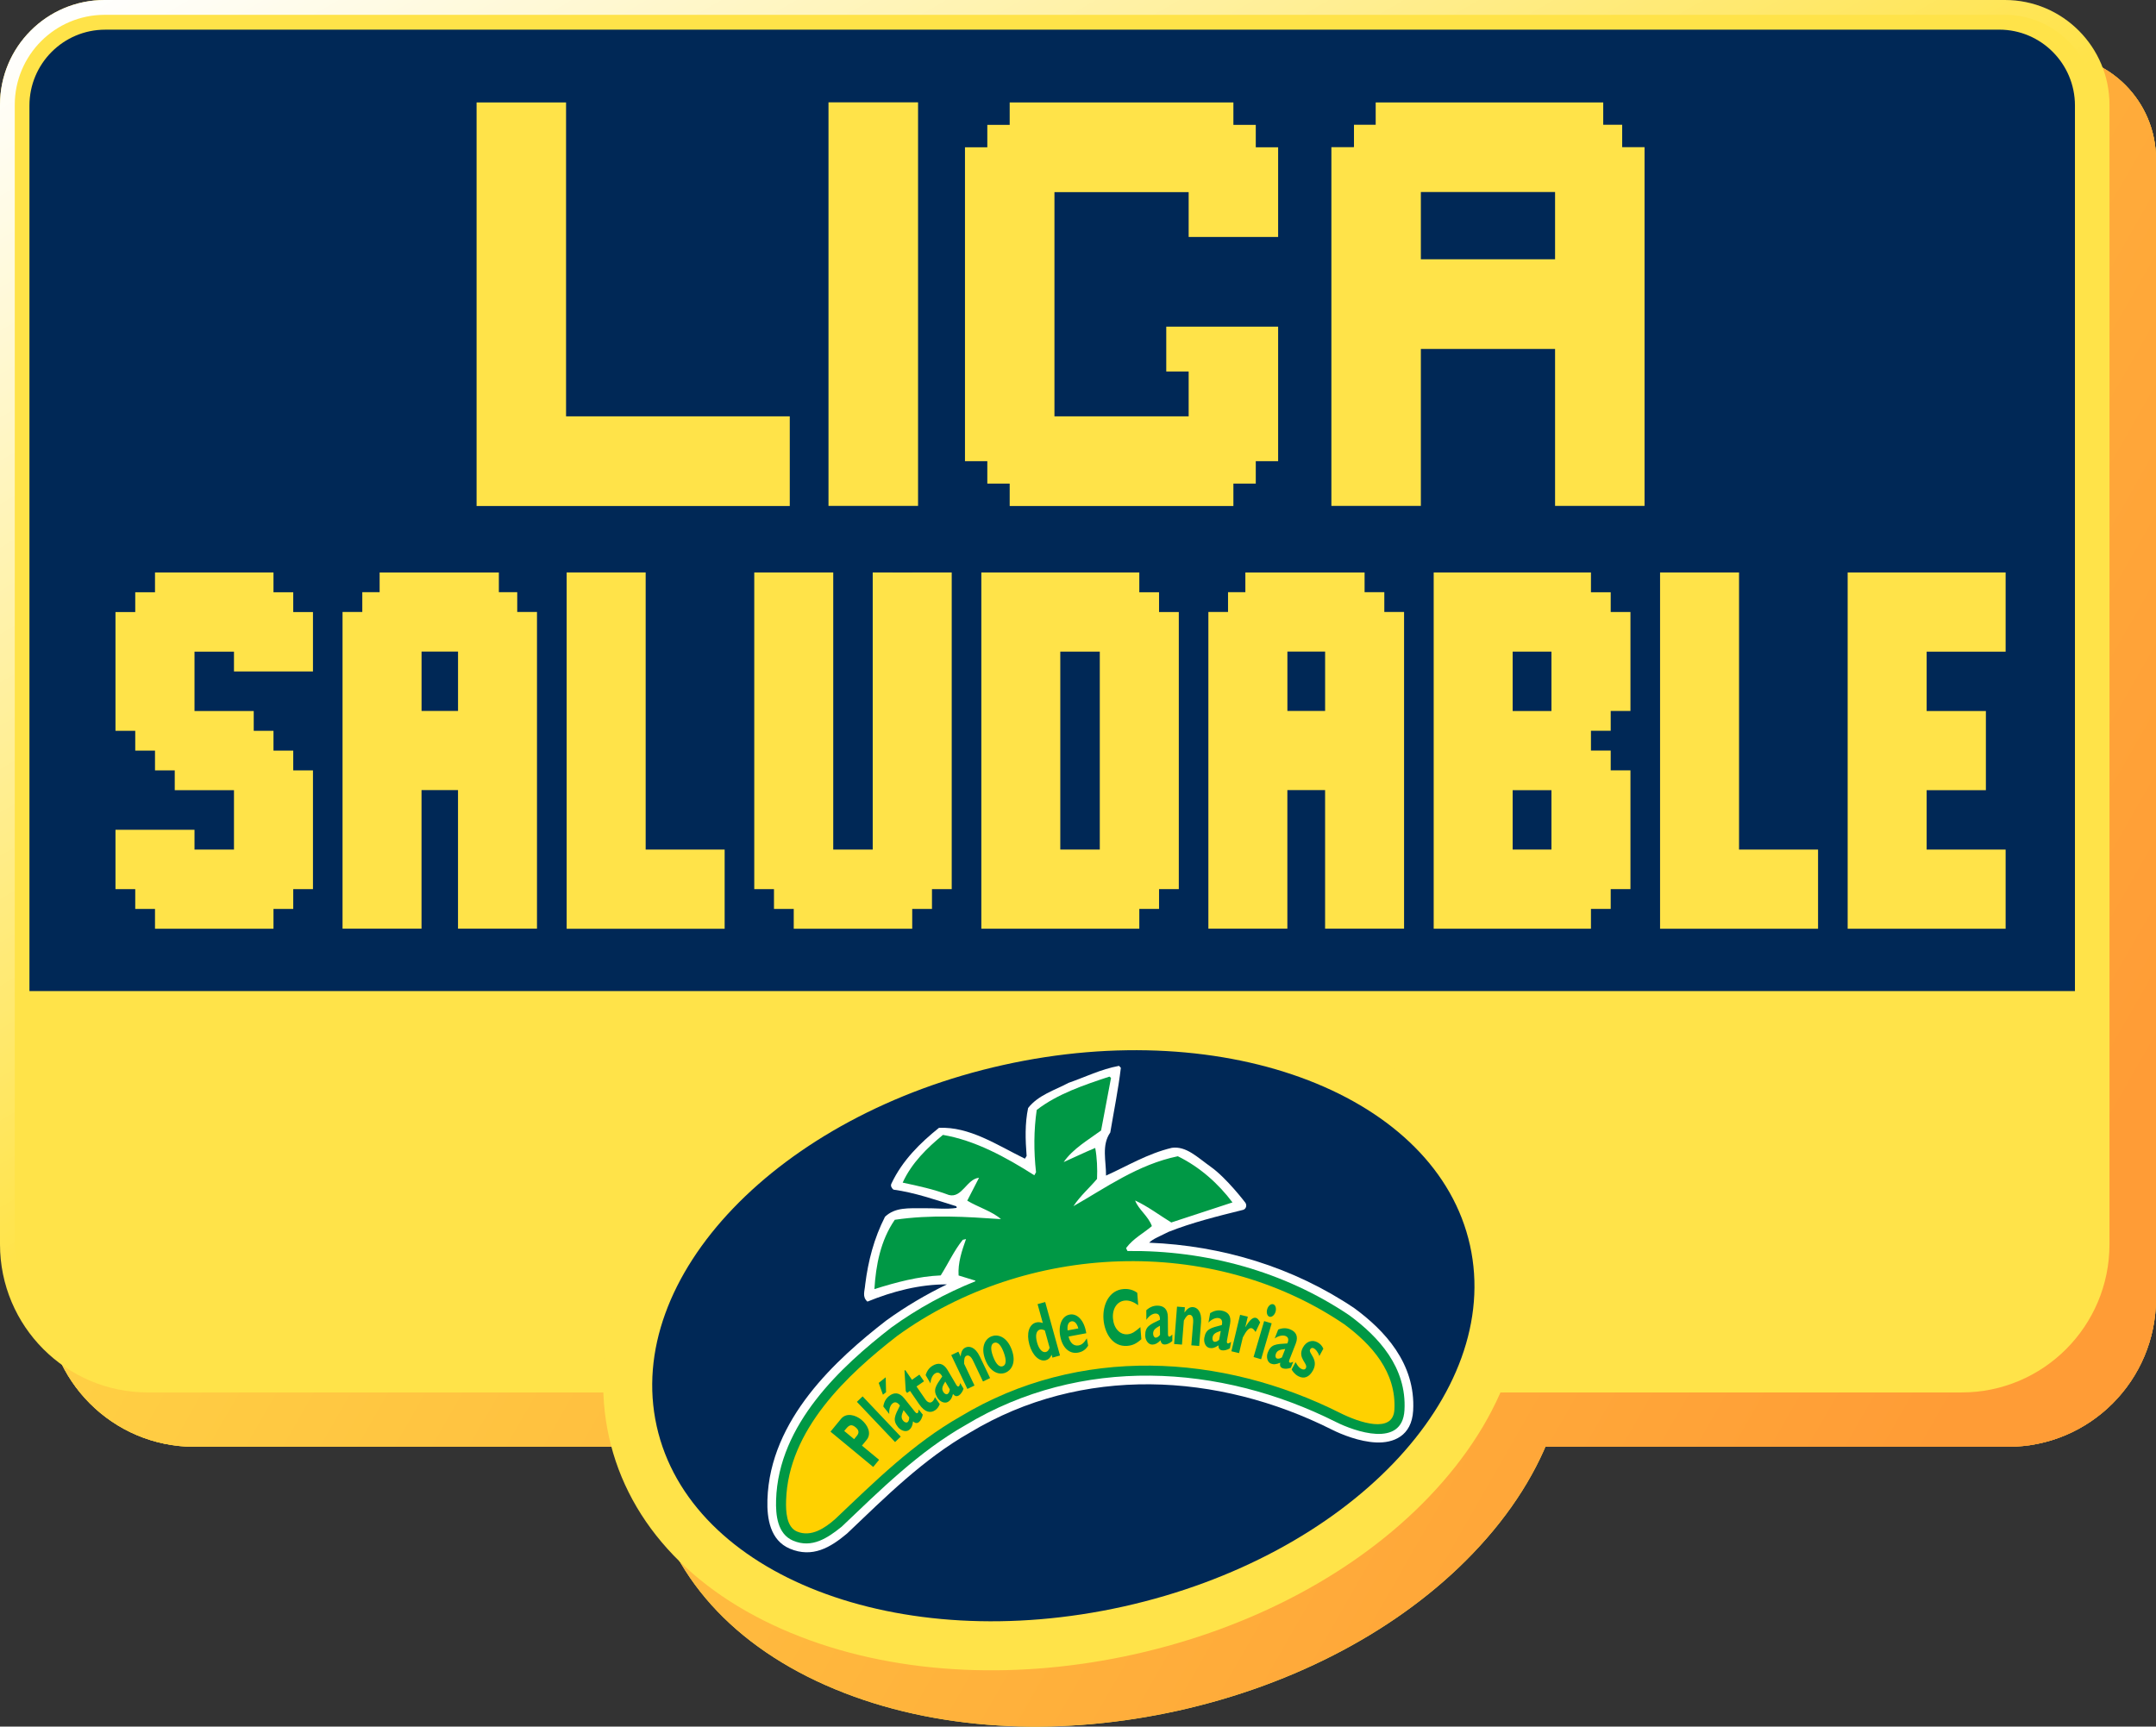
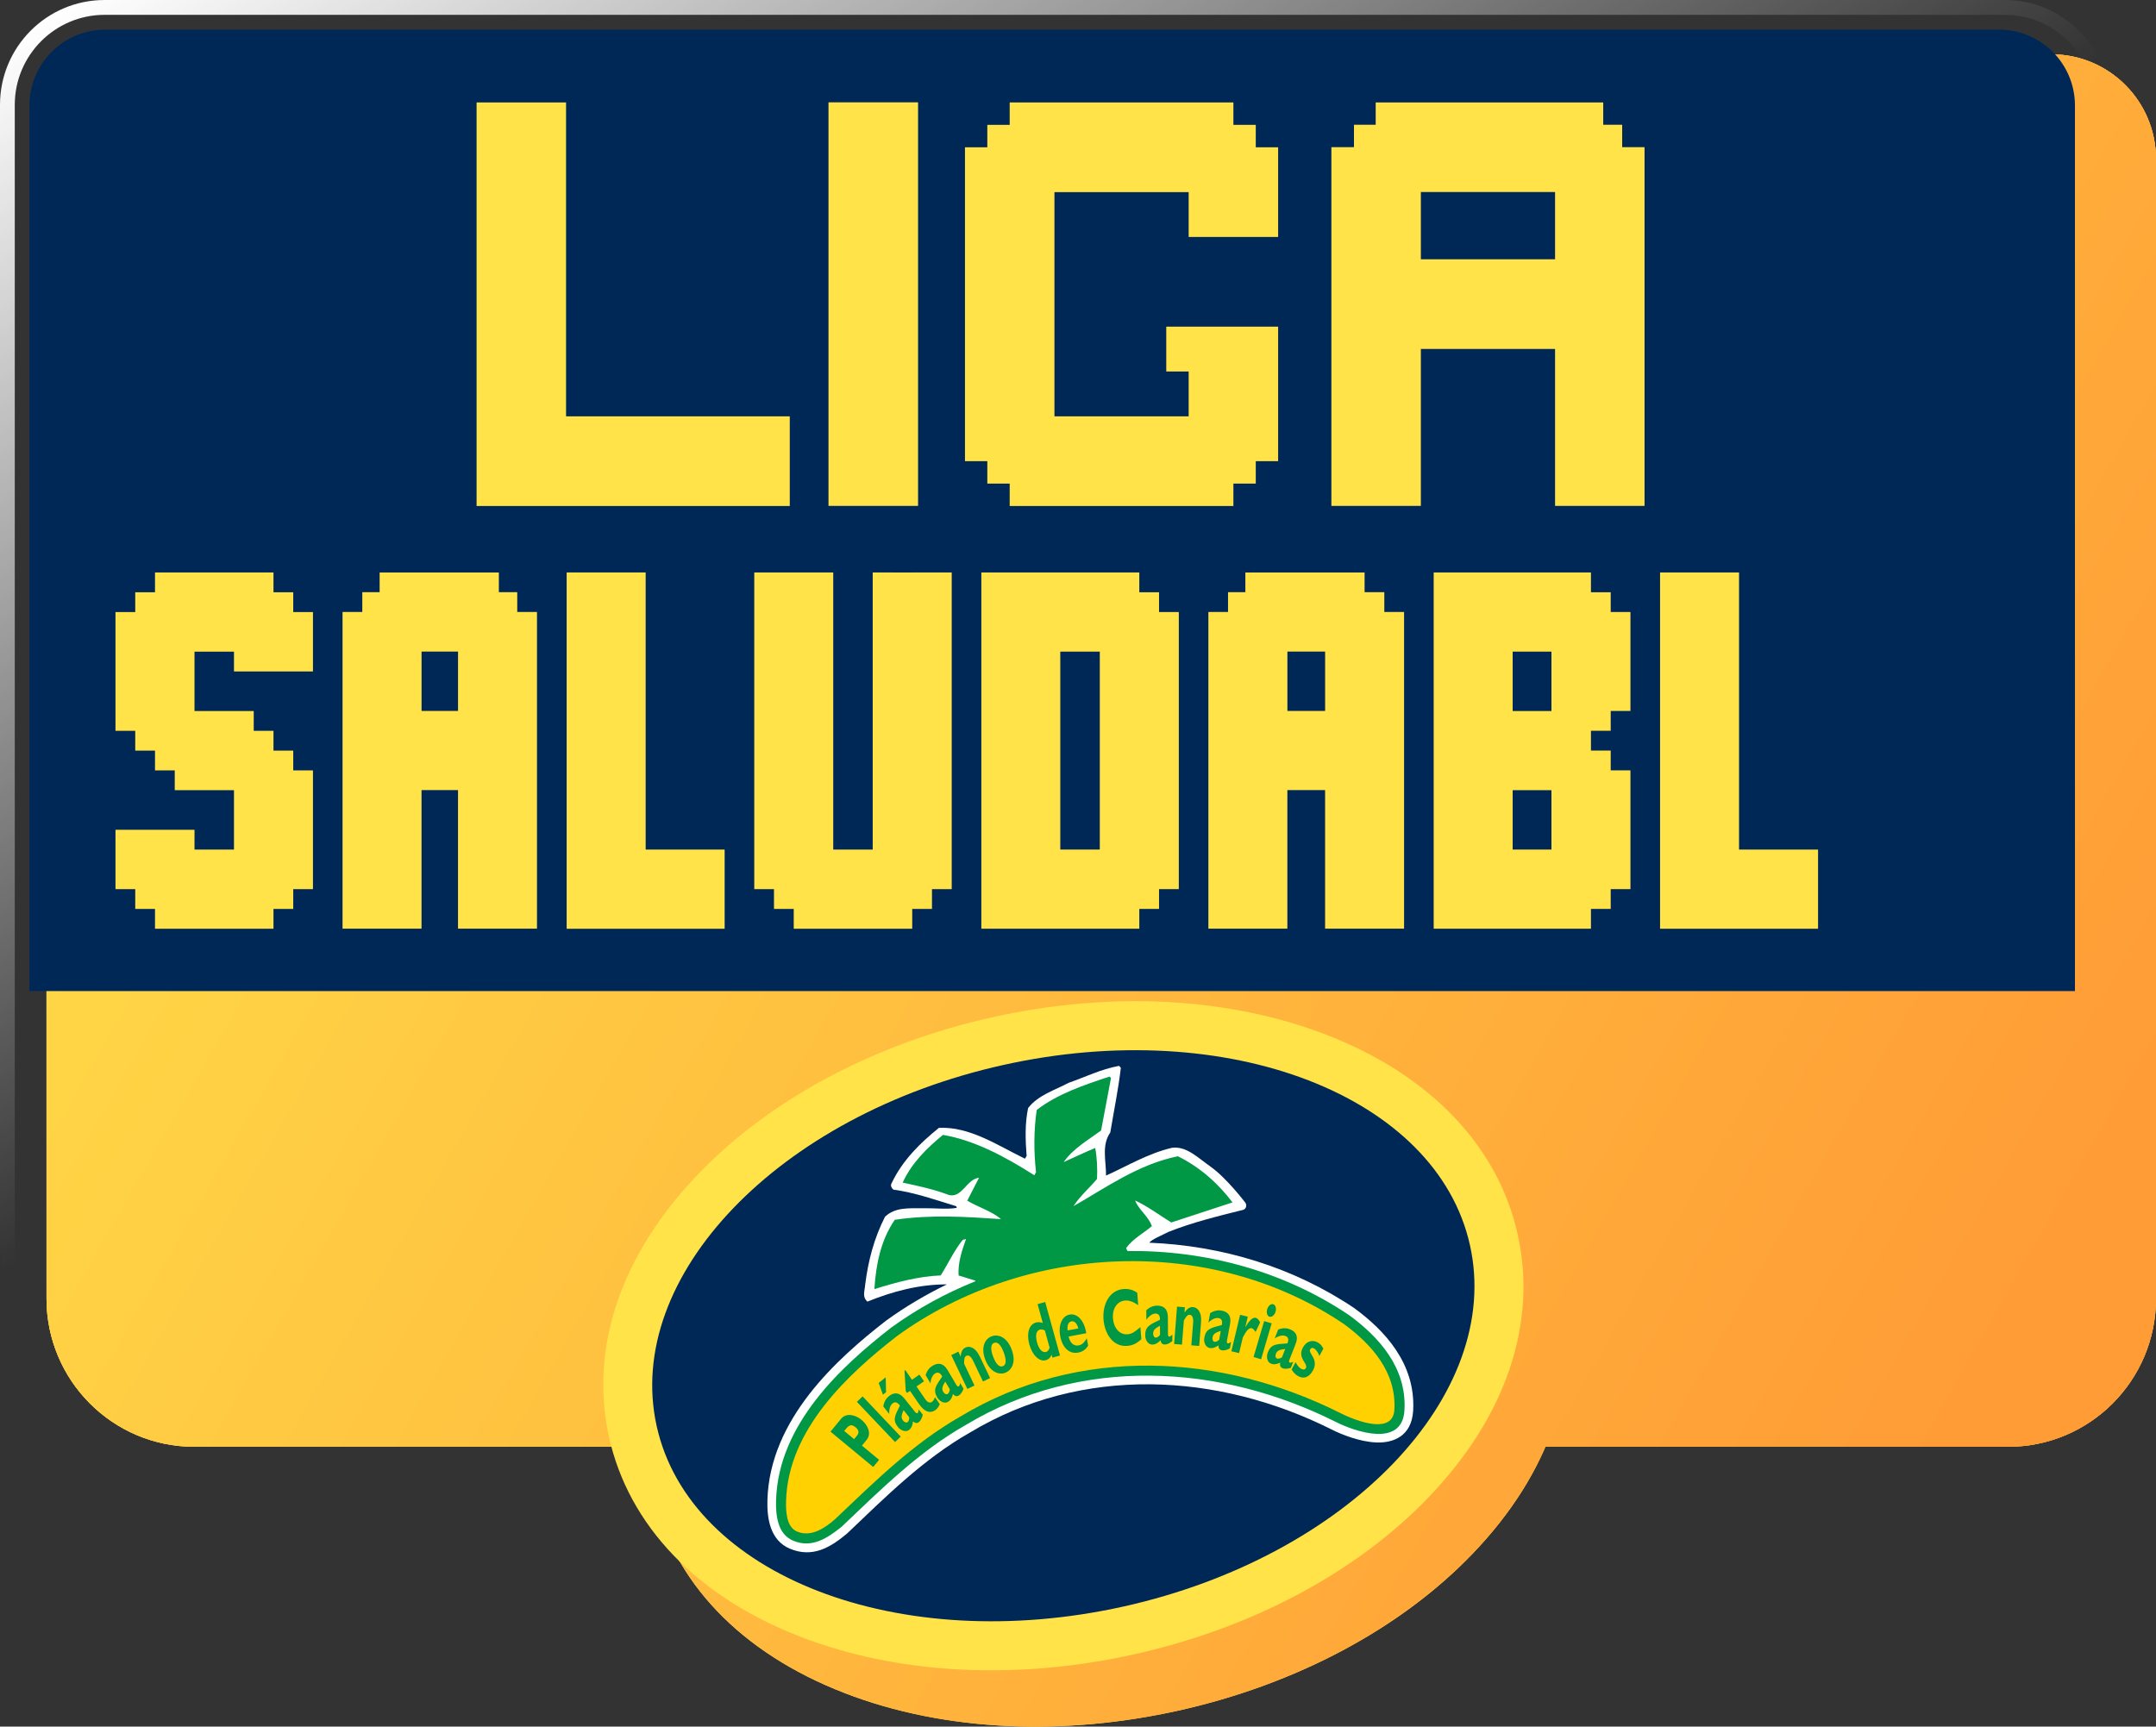
<svg xmlns="http://www.w3.org/2000/svg" width="196" height="157" viewBox="0 0 196 157" fill="none">
  <rect x="0" y="0" width="196" height="157" fill="#333333" stroke="none" />
  <g clip-path="url(#clip0_1_333)">
    <path d="M186.491 4.939H13.738C8.487 4.939 4.229 9.208 4.229 14.472V118.082C4.229 125.524 10.246 131.554 17.666 131.554H182.563C189.986 131.554 196 125.521 196 118.082V14.472C196 9.208 191.742 4.939 186.491 4.939Z" fill="#FFE349" />
    <path d="M186.491 6.289C190.992 6.289 194.654 9.96 194.654 14.472V118.082C194.654 124.767 189.228 130.207 182.56 130.207H17.669C11.001 130.207 5.575 124.767 5.575 118.082V14.472C5.575 9.96 9.237 6.289 13.738 6.289H186.491ZM186.491 4.939H13.738C8.487 4.939 4.229 9.208 4.229 14.472V118.082C4.229 125.524 10.246 131.554 17.666 131.554H182.563C189.986 131.554 196 125.521 196 118.082V14.472C196 9.208 191.742 4.939 186.491 4.939Z" fill="url(#paint0_linear_1_333)" />
    <path fill-rule="evenodd" clip-rule="evenodd" d="M133.887 141.262C127.337 148.091 117.825 153.164 107.106 155.548C101.915 156.701 96.717 157.162 91.732 156.948C86.418 156.717 81.353 155.716 76.802 153.955C72.077 152.129 68.169 149.6 65.216 146.518C62.265 143.437 60.265 139.805 59.371 135.762C57.581 127.678 60.456 119.201 67.474 111.89C74.024 105.064 83.533 99.991 94.257 97.609C104.973 95.225 115.737 95.788 124.558 99.197C134.007 102.85 140.196 109.309 141.989 117.388C143.782 125.469 140.907 133.946 133.889 141.259L133.887 141.262Z" fill="#FFE349" />
    <path d="M186.491 4.939H13.738C8.487 4.939 4.229 9.208 4.229 14.472V118.082C4.229 125.524 10.246 131.554 17.666 131.554H182.563C189.986 131.554 196 125.521 196 118.082V14.472C196 9.208 191.742 4.939 186.491 4.939Z" fill="url(#paint1_linear_1_333)" />
    <path d="M186.491 6.289C190.992 6.289 194.654 9.96 194.654 14.472V118.082C194.654 124.767 189.228 130.207 182.56 130.207H17.669C11.001 130.207 5.575 124.767 5.575 118.082V14.472C5.575 9.96 9.237 6.289 13.738 6.289H186.491ZM186.491 4.939H13.738C8.487 4.939 4.229 9.208 4.229 14.472V118.082C4.229 125.524 10.246 131.554 17.666 131.554H182.563C189.986 131.554 196 125.521 196 118.082V14.472C196 9.208 191.742 4.939 186.491 4.939Z" fill="url(#paint2_linear_1_333)" />
    <path d="M133.887 141.262C127.337 148.091 117.825 153.164 107.106 155.548C101.915 156.701 96.717 157.162 91.732 156.948C86.418 156.717 81.353 155.716 76.802 153.955C72.077 152.129 68.169 149.6 65.216 146.518C62.265 143.437 60.265 139.805 59.371 135.762C57.581 127.678 60.456 119.201 67.474 111.89C74.024 105.064 83.533 99.991 94.257 97.609C104.973 95.225 115.737 95.788 124.558 99.197C134.007 102.85 140.196 109.309 141.989 117.388C143.782 125.469 140.907 133.946 133.889 141.259L133.887 141.262Z" fill="url(#paint3_linear_1_333)" />
-     <path d="M182.262 0H9.509C4.258 0 0 4.269 0 9.533V113.143C0 120.585 6.017 126.614 13.437 126.614H178.334C185.757 126.614 191.771 120.582 191.771 113.143V9.533C191.771 4.269 187.516 0 182.262 0Z" fill="#FFE349" />
    <path d="M182.262 1.349C186.763 1.349 190.425 5.021 190.425 9.533V113.143C190.425 119.827 184.999 125.267 178.331 125.267H13.437C6.77 125.267 1.343 119.827 1.343 113.143V9.533C1.343 5.021 5.005 1.349 9.506 1.349H182.262ZM182.262 0H9.509C4.258 0 0 4.269 0 9.533V113.143C0 120.585 6.017 126.617 13.437 126.617H178.334C185.757 126.617 191.771 120.585 191.771 113.145V9.533C191.771 4.269 187.513 0 182.262 0Z" fill="url(#paint4_linear_1_333)" />
    <path fill-rule="evenodd" clip-rule="evenodd" d="M129.875 136.144C123.325 142.973 113.813 148.046 103.094 150.431C97.903 151.584 92.704 152.045 87.72 151.83C82.406 151.599 77.341 150.598 72.79 148.837C68.065 147.011 64.157 144.482 61.204 141.401C58.253 138.319 56.253 134.687 55.359 130.644C53.569 122.56 56.444 114.083 63.462 106.773C70.012 99.947 79.521 94.873 90.245 92.492C100.961 90.107 111.725 90.67 120.546 94.079C129.995 97.732 136.184 104.191 137.977 112.27C139.77 120.351 136.895 128.828 129.877 136.142L129.875 136.144Z" fill="#FFE349" />
    <path d="M9.564 2.696H181.747C185.548 2.696 188.632 5.788 188.632 9.598V90.12H2.676V9.601C2.676 5.791 5.761 2.699 9.561 2.699L9.564 2.696Z" fill="#002856" />
    <path fill-rule="evenodd" clip-rule="evenodd" d="M59.698 129.677C56.682 116.078 70.786 101.377 91.204 96.839C111.623 92.295 130.62 99.64 133.636 113.237C136.655 126.834 122.548 141.54 102.132 146.081C81.714 150.619 62.717 143.277 59.698 129.677Z" fill="#002856" />
    <path d="M101.897 97.088C101.662 99.069 101.265 101 100.935 102.976C100.122 104.139 100.562 105.575 100.548 106.896C102.441 106.047 104.331 104.891 106.537 104.37C107.846 104.199 108.818 105.208 110.07 106.097C111.511 107.118 113.209 109.354 113.209 109.354C113.385 109.592 113.288 109.983 112.932 110.032C110.638 110.601 108.351 111.172 106.241 112.008C105.588 112.346 104.764 112.661 104.472 112.999C111.064 113.261 117.58 115.21 123.139 118.965C125.816 120.933 128.709 123.947 128.469 128.265C128.338 130.592 126.662 131.234 125.089 131.16C123.599 131.095 121.968 130.442 121.079 129.994C110.726 124.793 98.361 124.117 88.167 130.267C83.946 132.662 80.49 136.131 77.001 139.446C75.498 140.706 73.865 141.692 71.797 140.817C70.012 140.059 69.714 138.073 69.766 136.378C69.989 129.043 76.066 123.567 80.561 120.079C82.302 118.818 84.155 117.721 86.087 116.788C83.596 116.78 81.165 117.414 78.857 118.355C78.36 117.914 78.609 117.427 78.658 116.775C78.925 114.657 79.453 112.608 80.454 110.64C81.39 109.755 82.587 109.875 83.951 109.862C85.072 109.849 86.029 109.983 86.973 109.833L86.941 109.686C85.036 109.099 83.177 108.442 81.22 108.172C81.071 108.051 80.932 107.834 81.037 107.627C82.035 105.504 83.671 103.914 85.36 102.554C88.146 102.428 90.632 104.113 93.172 105.358L93.329 105.111C93.214 103.631 93.167 102.169 93.465 100.751C94.396 99.564 95.862 99.145 97.148 98.461C98.653 97.939 100.057 97.229 101.73 96.917L101.895 97.096L101.897 97.088Z" fill="white" />
    <path d="M101.001 98.02L100.099 102.795C98.918 103.667 97.556 104.433 96.698 105.667C97.561 105.289 98.583 104.786 99.566 104.383C99.73 105.266 99.772 106.272 99.73 107.2C99.027 108.033 98.204 108.738 97.585 109.676C100.522 108.007 103.445 105.884 107.075 105.137C109.098 106.128 110.787 107.656 112.044 109.335L106.482 111.159C105.491 110.554 104.318 109.676 103.194 109.16C103.497 109.985 104.396 110.58 104.717 111.489C103.944 112.15 103.037 112.598 102.375 113.481C102.399 113.567 102.446 113.662 102.501 113.753C109.605 113.675 116.712 115.577 122.684 119.612C125.306 121.544 127.899 124.324 127.679 128.228C127.483 131.695 123.134 130.149 121.43 129.292C110.894 124.002 98.24 123.27 87.77 129.588C83.52 131.999 80.028 135.487 76.51 138.828C75.234 139.85 73.818 140.817 72.103 140.093C70.658 139.48 70.514 137.735 70.553 136.399C70.76 129.478 76.518 124.216 81.032 120.708C83.397 118.994 85.972 117.587 88.677 116.502L88.653 116.442L87.145 115.978C87.072 114.83 87.443 113.732 87.82 112.668L87.527 112.734C86.735 113.709 86.178 114.938 85.519 115.973C83.491 116.054 81.468 116.599 79.492 117.217C79.625 115.045 80.046 112.802 81.343 110.915C84.631 110.428 87.83 110.638 90.998 110.855C90.198 110.142 88.888 109.757 87.932 109.175L89.001 107.095C87.893 107.189 87.459 108.974 86.259 108.659C84.887 108.138 83.475 107.836 82.061 107.535C82.885 105.727 84.299 104.37 85.721 103.196C88.612 103.686 91.392 105.185 94.03 106.867L94.184 106.587C93.972 104.671 93.98 102.766 94.247 100.927C96.126 99.47 98.575 98.647 100.857 97.895L101.006 98.013L101.001 98.02Z" fill="#009845" />
    <path fill-rule="evenodd" clip-rule="evenodd" d="M122.156 120.378C124.715 122.262 126.955 124.772 126.762 128.186C126.639 130.393 123.56 129.347 121.84 128.485C111.085 123.082 98.102 122.293 87.305 128.807C83.039 131.231 79.526 134.711 75.935 138.12C74.994 138.951 73.739 139.802 72.453 139.26C71.481 138.846 71.434 137.4 71.463 136.443C71.656 130.002 77.033 124.989 81.575 121.465C93.256 113.006 110.097 112.231 122.154 120.38" fill="#FFD100" />
    <path fill-rule="evenodd" clip-rule="evenodd" d="M75.501 130.18L79.382 133.39L79.918 132.741L78.358 131.449L78.781 130.932C79.275 130.332 78.862 129.554 78.316 129.103C77.788 128.663 76.946 128.422 76.455 129.017L75.501 130.178V130.18ZM76.745 130.118L76.936 129.89C77.223 129.538 77.448 129.51 77.777 129.779C78.068 130.023 78.141 130.262 77.895 130.558L77.647 130.862L76.745 130.115V130.118ZM78.42 126.973L77.9 127.468L81.369 131.124L81.886 130.631L78.42 126.973ZM83.512 128.163C83.491 128.406 83.457 128.454 83.421 128.485C83.36 128.532 83.287 128.509 83.177 128.372L82.213 127.159C81.745 126.575 81.262 126.593 80.815 126.949C80.532 127.175 80.36 127.495 80.3 127.89L80.843 128.574C80.807 128.16 80.922 127.783 81.149 127.605C81.392 127.411 81.625 127.547 81.813 127.806C81.34 128.747 81.128 129.122 81.633 129.761C81.899 130.097 82.365 130.246 82.652 130.018C82.846 129.863 82.96 129.638 83.002 129.245C83.209 129.426 83.368 129.444 83.554 129.297C83.703 129.174 83.841 128.896 83.888 128.632L83.515 128.163H83.512ZM82.655 128.868C82.662 129.067 82.61 129.232 82.506 129.316C82.404 129.394 82.221 129.331 82.098 129.177C81.886 128.91 81.954 128.666 82.142 128.223L82.652 128.868H82.655ZM80.519 125.236L79.882 125.747L80.266 126.821L80.551 126.593L80.519 125.236ZM83.588 124.989L82.906 125.464L82.299 124.581L82.226 124.63L82.341 126.491L82.459 126.661L82.728 126.473L83.556 127.678C84.097 128.467 84.618 128.501 85.01 128.233C85.195 128.105 85.316 127.95 85.433 127.678L84.994 127.041C84.921 127.269 84.835 127.392 84.709 127.479C84.526 127.605 84.299 127.5 84.113 127.227L83.319 126.072L84.001 125.6L83.585 124.995L83.588 124.989ZM87.291 125.76C87.239 125.996 87.2 126.038 87.156 126.061C87.093 126.1 87.02 126.066 86.933 125.92L86.147 124.583C85.768 123.936 85.284 123.886 84.79 124.18C84.482 124.363 84.265 124.649 84.15 125.039L84.591 125.794C84.61 125.375 84.78 125.018 85.028 124.874C85.297 124.717 85.509 124.879 85.658 125.162C85.059 126.032 84.798 126.376 85.208 127.075C85.425 127.445 85.867 127.657 86.183 127.471C86.395 127.348 86.539 127.138 86.635 126.756C86.816 126.968 86.97 127.005 87.174 126.884C87.338 126.784 87.516 126.528 87.595 126.273L87.291 125.76ZM86.345 126.334C86.324 126.538 86.251 126.693 86.134 126.761C86.021 126.824 85.851 126.737 85.752 126.564C85.577 126.276 85.679 126.04 85.932 125.626L86.345 126.334ZM87.122 122.909L86.476 123.218L87.942 126.297L88.591 125.985L87.647 124.004C87.636 123.54 87.694 123.357 87.856 123.281C88.039 123.194 88.264 123.307 88.468 123.742L89.362 125.618L90.01 125.307L89.077 123.354C88.645 122.445 88.086 122.377 87.767 122.532C87.503 122.657 87.373 122.901 87.336 123.352L87.127 122.911L87.122 122.909ZM91.973 122.72C91.515 121.494 90.674 121.31 90.154 121.507C89.521 121.743 89.155 122.529 89.563 123.616C89.937 124.623 90.692 125.086 91.39 124.824C91.866 124.646 92.443 123.988 91.973 122.72ZM91.243 122.961C91.505 123.661 91.481 124.112 91.168 124.227C90.914 124.324 90.587 124.167 90.279 123.344C90.01 122.623 90.083 122.209 90.373 122.102C90.713 121.976 91.013 122.338 91.243 122.961ZM95.015 118.394L94.325 118.585L94.801 120.304C94.579 120.22 94.375 120.202 94.171 120.26C93.544 120.433 93.3 121.253 93.578 122.259C93.852 123.242 94.49 123.847 95.081 123.682C95.316 123.619 95.47 123.475 95.603 123.184L95.674 123.449L96.364 123.255L95.018 118.394H95.015ZM95.423 122.55C95.331 122.783 95.235 122.891 95.088 122.935C94.764 123.024 94.448 122.681 94.281 122.083C94.1 121.426 94.2 120.991 94.547 120.894C94.67 120.862 94.856 120.902 94.986 120.978L95.42 122.547L95.423 122.55ZM98.8 121.701C98.538 122.12 98.34 122.285 98.055 122.338C97.616 122.416 97.276 122.12 97.143 121.531L98.753 121.229C98.562 120.003 97.893 119.411 97.242 119.534C96.552 119.66 96.194 120.477 96.385 121.504C96.581 122.55 97.216 123.139 98.005 122.993C98.18 122.956 98.604 122.88 98.923 122.361L98.802 121.698L98.8 121.701ZM97.056 120.975C96.999 120.503 97.13 120.199 97.407 120.147C97.678 120.097 97.914 120.341 98.029 120.794L97.056 120.975ZM103.669 120.674C103.217 121.061 102.937 121.292 102.496 121.326C101.795 121.379 101.249 120.778 101.178 119.88C101.108 118.989 101.563 118.315 102.274 118.258C102.686 118.224 103.076 118.399 103.473 118.68L103.387 117.555C103.031 117.288 102.6 117.175 102.135 117.212C100.846 117.314 100.214 118.625 100.318 119.969C100.423 121.269 101.171 122.484 102.477 122.38C102.977 122.34 103.316 122.17 103.758 121.774L103.672 120.674H103.669ZM106.573 121.344C106.406 121.523 106.348 121.538 106.301 121.538C106.228 121.541 106.181 121.473 106.181 121.305L106.168 119.751C106.16 119.002 105.768 118.716 105.193 118.722C104.83 118.727 104.5 118.868 104.208 119.143L104.216 120.013C104.438 119.667 104.764 119.442 105.049 119.439C105.36 119.437 105.462 119.686 105.449 120.005C104.503 120.456 104.103 120.621 104.111 121.436C104.114 121.866 104.388 122.264 104.754 122.264C105.002 122.262 105.227 122.157 105.501 121.874C105.554 122.146 105.669 122.256 105.907 122.254C106.1 122.254 106.38 122.118 106.576 121.937V121.339L106.573 121.344ZM105.46 121.368C105.342 121.536 105.201 121.627 105.065 121.633C104.937 121.633 104.832 121.47 104.83 121.271C104.827 120.93 105.028 120.781 105.449 120.548L105.457 121.368H105.46ZM107.715 118.866L107.002 118.811L106.738 122.209L107.451 122.264L107.624 120.076C107.841 119.67 107.987 119.539 108.162 119.552C108.366 119.571 108.502 119.778 108.468 120.26L108.303 122.33L109.017 122.387L109.187 120.223C109.265 119.222 108.816 118.884 108.463 118.855C108.17 118.834 107.938 118.978 107.679 119.35L107.715 118.866ZM111.921 122.013C111.722 122.157 111.67 122.162 111.62 122.152C111.547 122.138 111.516 122.065 111.544 121.9L111.827 120.37C111.96 119.636 111.628 119.28 111.064 119.175C110.708 119.107 110.358 119.188 110.015 119.4L109.859 120.26C110.146 119.961 110.509 119.801 110.789 119.854C111.095 119.911 111.147 120.176 111.074 120.485C110.055 120.75 109.631 120.836 109.485 121.635C109.406 122.06 109.6 122.505 109.961 122.571C110.204 122.618 110.447 122.558 110.768 122.332C110.768 122.608 110.86 122.741 111.092 122.783C111.283 122.82 111.586 122.741 111.811 122.602L111.918 122.013H111.921ZM110.831 121.824C110.685 121.963 110.528 122.031 110.397 122.007C110.269 121.984 110.196 121.803 110.232 121.609C110.295 121.274 110.52 121.166 110.98 121.017L110.831 121.821V121.824ZM113.434 119.722L112.736 119.555L111.944 122.87L112.642 123.037L112.985 121.607C113.285 121.033 113.536 120.71 113.79 120.773C113.899 120.802 114.004 120.899 114.143 121.117L114.558 120.241C114.407 119.971 114.305 119.864 114.166 119.83C113.897 119.764 113.591 120.034 113.22 120.674H113.209L113.437 119.722H113.434ZM115.606 120.328L114.921 120.126L113.96 123.394L114.647 123.595L115.606 120.325V120.328ZM115.745 118.593C115.533 118.535 115.29 118.737 115.199 119.049C115.107 119.361 115.199 119.667 115.41 119.73C115.617 119.791 115.868 119.586 115.959 119.274C116.051 118.963 115.954 118.659 115.747 118.593M117.572 123.821C117.347 123.926 117.295 123.92 117.248 123.899C117.18 123.868 117.161 123.795 117.224 123.635L117.789 122.191C118.063 121.494 117.804 121.082 117.271 120.873C116.937 120.737 116.576 120.747 116.2 120.894L115.883 121.703C116.22 121.465 116.605 121.379 116.871 121.483C117.161 121.599 117.161 121.869 117.031 122.157C115.983 122.22 115.549 122.225 115.253 122.98C115.097 123.381 115.201 123.857 115.541 123.994C115.771 124.085 116.022 124.072 116.383 123.91C116.33 124.185 116.393 124.329 116.613 124.418C116.793 124.489 117.101 124.468 117.352 124.371L117.572 123.816V123.821ZM116.534 123.43C116.364 123.535 116.197 123.572 116.074 123.522C115.954 123.477 115.917 123.286 115.99 123.1C116.113 122.783 116.359 122.72 116.837 122.663L116.537 123.433L116.534 123.43ZM120.303 122.631C120.178 122.361 120.026 122.194 119.775 122.057C119.279 121.787 118.745 121.979 118.445 122.532C117.914 123.509 118.949 123.973 118.714 124.41C118.638 124.547 118.476 124.568 118.291 124.465C118.053 124.334 117.914 124.101 117.781 123.86L117.423 124.52C117.47 124.644 117.697 124.961 118.021 125.134C118.544 125.419 119.025 125.228 119.365 124.604C119.908 123.603 118.92 123.048 119.098 122.718C119.211 122.508 119.37 122.563 119.451 122.608C119.579 122.673 119.804 122.901 119.942 123.302L120.306 122.631H120.303Z" fill="#009845" />
    <path d="M146.428 53.854H144.632V52.054H130.335V84.447H144.632V82.647H146.428V80.847H148.223V70.048H146.428V68.248H144.632V66.448H146.428V64.647H148.223V55.649H146.428V53.849V53.854ZM141.041 77.249H137.515V71.851H141.041V77.249ZM141.041 64.653H137.515V59.252H141.041V64.653Z" fill="#FFE349" />
-     <path d="M176.943 59.255H178.739H179.188H180.535H182.33V52.054H180.535H179.188H178.739H176.943H175.15H173.355H171.559H169.763H167.97V84.45H169.763H171.559H173.355H175.15H176.943H178.739H179.188H180.535H182.33V77.251H180.535H179.188H178.739H176.943H175.15V71.851H176.943H178.739H179.188H180.535V64.653H179.188H178.739H176.943H175.15V59.255H176.943Z" fill="#FFE349" />
    <path d="M105.368 53.854H103.573V52.054H96.393H89.213V84.447H96.393H103.573V82.647H105.368V80.847H107.164V55.652H105.368V53.851V53.854ZM99.981 77.249H96.39V59.252H99.981V77.249Z" fill="#FFE349" />
    <path d="M62.286 77.251H60.493H58.697V52.054H56.901V52.085L56.899 52.054H55.106H53.31H51.514V84.45H53.31H55.106H56.901H57.348H58.697H60.493H62.286H64.081H65.877V77.251H64.081H62.286Z" fill="#FFE349" />
    <path d="M161.687 77.251H159.891H158.095V52.054H156.747H156.3H154.507H154.504H152.711H150.915V84.45H152.711H154.504H154.507H156.3V84.418V84.45H158.095H159.891H161.687H163.482H165.278V77.251H163.482H161.687Z" fill="#FFE349" />
    <path d="M26.658 53.854H24.862V52.054H23.066H21.271H19.478H17.682H15.886H14.091V53.854H12.295V55.654H10.499V66.453H12.295V68.253H14.091V70.051H15.886V71.851H17.682H19.478H21.271V77.251H19.478H17.682V75.451H15.886H14.091H12.295H10.499V80.849H12.295V82.649H14.091V84.45H15.886H17.682H19.478H21.271H23.066H24.862V82.649H26.658V80.849H28.451V70.051H26.658V68.253H24.862V66.453H23.066V64.653H21.271H19.478H17.682V59.255H19.478H21.271V61.055H23.066H23.317H24.862H26.655H26.658H28.451V55.654H26.658V53.854Z" fill="#FFE349" />
    <path d="M84.725 52.054H82.929V52.056H81.133V52.054H79.338V77.251H77.545H75.749V52.054H73.954H72.158H70.365H70.362H68.569V80.849H70.362V82.649H72.158V84.45H73.954H75.749H77.545H79.338H81.133H82.929V82.649H84.725V80.849H86.52V52.054H84.725Z" fill="#FFE349" />
    <path d="M125.85 53.846H124.054V52.056H113.215V53.846H111.639V55.646H109.853V84.442H117.033V71.843H120.463V84.442H127.643V55.646H125.847V53.846H125.85ZM120.465 64.645H117.036V59.247H120.465V64.645Z" fill="#FFE349" />
    <path d="M47.027 53.846H45.351V52.056H34.512V53.846H32.936V55.646H31.14V84.442H38.32V71.843H41.637V84.442H48.817V55.646H47.021V53.846H47.027ZM41.64 64.645H38.323V59.247H41.64V64.645Z" fill="#FFE349" />
    <path d="M147.471 13.382V11.344H145.748V9.315H125.063V11.344H123.089V13.361H123.069V13.382H121.035V46.001H129.169V31.73H141.37V46.001H149.504V13.382H147.471ZM141.37 23.576H129.169V17.46H141.37V23.576Z" fill="#FFE349" />
    <path d="M114.161 11.354H112.127V9.315H110.094H109.412H108.06H106.027H106.024H103.993H101.96H99.924H97.893H97.89H95.859H93.826H91.79V11.354H89.756V13.393H87.725V41.934H89.756V43.973H91.79V46.011H93.826H95.859H97.211H97.89H99.926H101.96H103.311H103.993H106.027H108.06H110.094H112.127V43.973H114.161V41.934H116.194V33.779V32.425V31.741V29.702H106.024V31.741V32.425V33.779H108.06V37.857H106.027H103.993H103.311H101.96H99.926H97.89H97.211H95.859V17.47H97.89H97.893H99.924H101.96H103.993H106.024H106.027H108.06V21.547H109.412H110.094H112.127H113.479H114.161H116.194V13.393H114.161V11.354Z" fill="#FFE349" />
    <path d="M69.764 37.857H67.728H65.694H63.663H62.309H61.63H59.594H57.56H56.209H55.529H53.493H51.46V9.315H49.426H47.393H45.359H43.326V46.011H45.359H47.393H49.426H51.46H53.493H55.529H56.209H57.56H59.594H61.63H62.309H63.663H65.694H67.728H69.764H70.443H71.797V37.857H70.443H69.764Z" fill="#FFE349" />
    <path d="M75.318 46.001H77.351H79.385H81.418H83.454H83.46V9.305H75.318V46.001Z" fill="#FFE349" />
  </g>
  <defs>
    <linearGradient id="paint0_linear_1_333" x1="51.162" y1="-18.198" x2="149.97" y2="152.509" gradientUnits="userSpaceOnUse">
      <stop stop-color="white" />
      <stop offset="0.49" stop-color="white" stop-opacity="0" />
    </linearGradient>
    <linearGradient id="paint1_linear_1_333" x1="4.391" y1="12.321" x2="185.149" y2="115.839" gradientUnits="userSpaceOnUse">
      <stop stop-color="#FFE349" />
      <stop offset="1" stop-color="#FF9C36" />
    </linearGradient>
    <linearGradient id="paint2_linear_1_333" x1="4.391" y1="12.321" x2="185.149" y2="115.839" gradientUnits="userSpaceOnUse">
      <stop stop-color="#FFE349" />
      <stop offset="1" stop-color="#FF9C36" />
    </linearGradient>
    <linearGradient id="paint3_linear_1_333" x1="4.391" y1="12.321" x2="185.149" y2="115.839" gradientUnits="userSpaceOnUse">
      <stop stop-color="#FFE349" />
      <stop offset="1" stop-color="#FF9C36" />
    </linearGradient>
    <linearGradient id="paint4_linear_1_333" x1="46.932" y1="-23.138" x2="145.741" y2="147.567" gradientUnits="userSpaceOnUse">
      <stop stop-color="white" />
      <stop offset="0.49" stop-color="white" stop-opacity="0" />
    </linearGradient>
    <clipPath id="clip0_1_333">
      <rect width="196" height="157" fill="white" />
    </clipPath>
  </defs>
</svg>